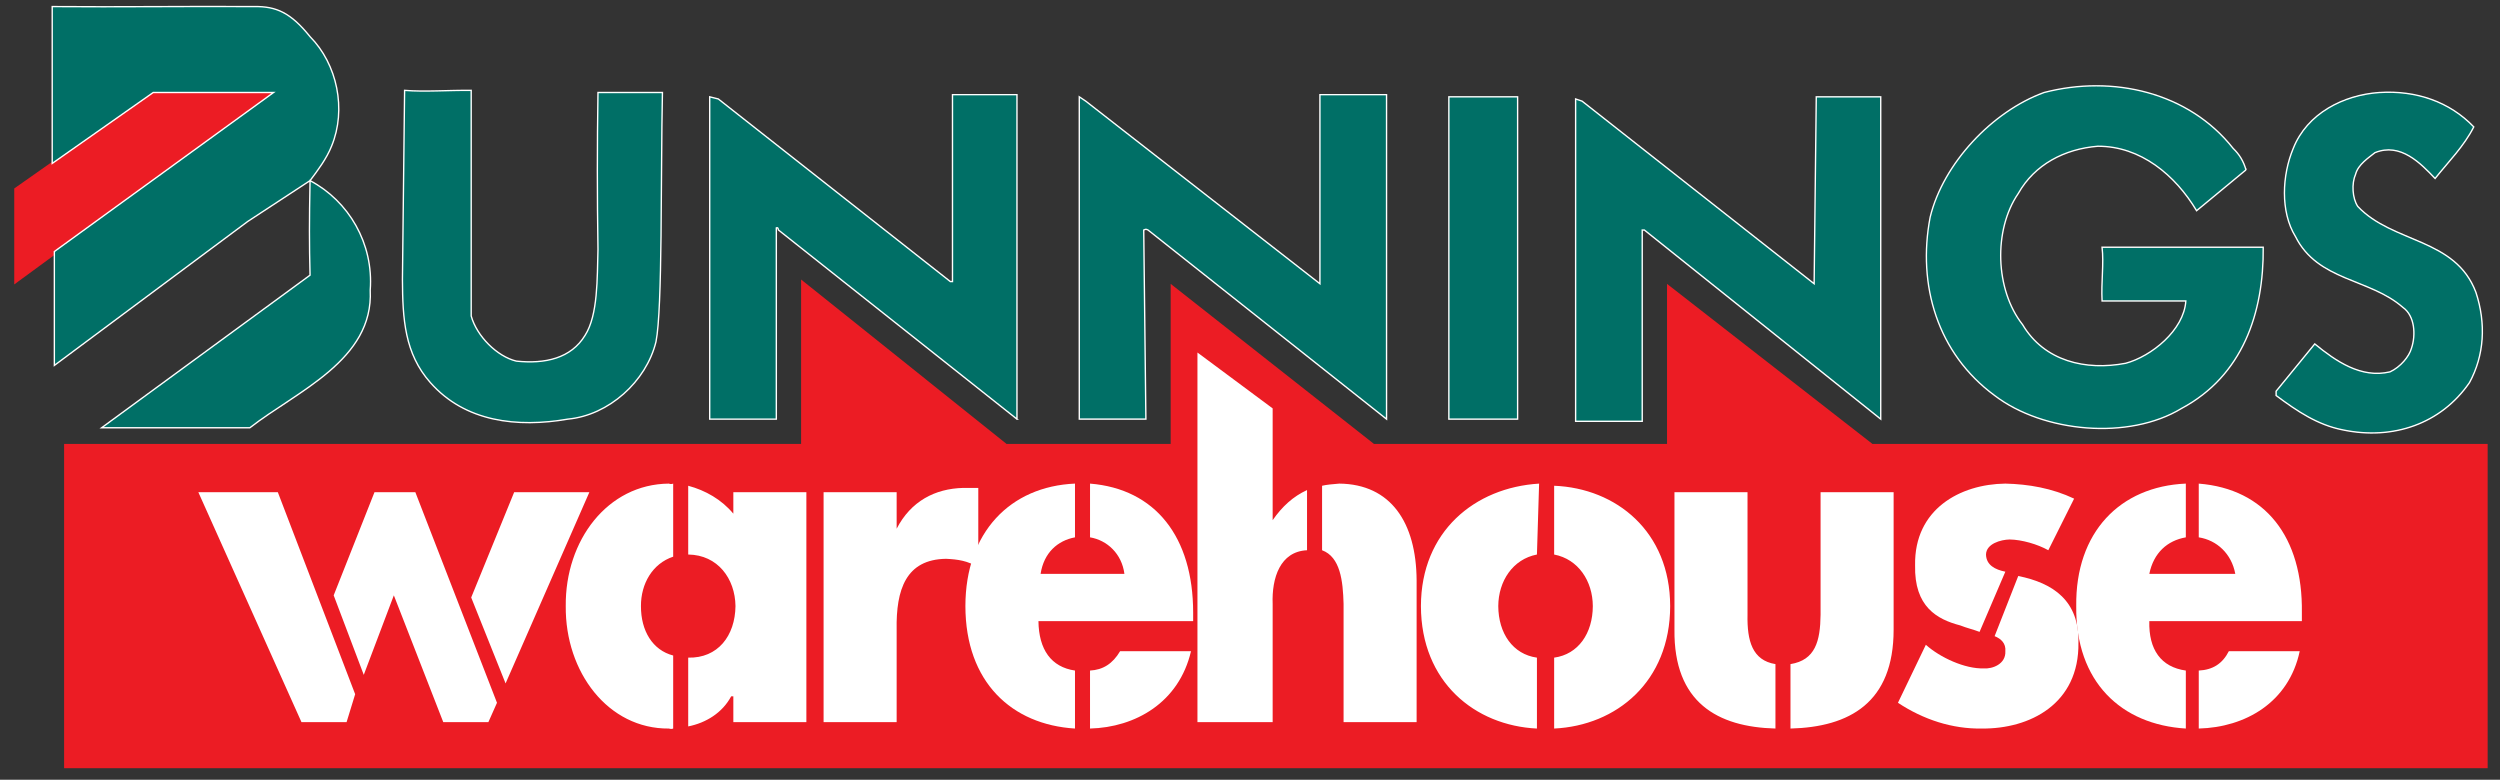
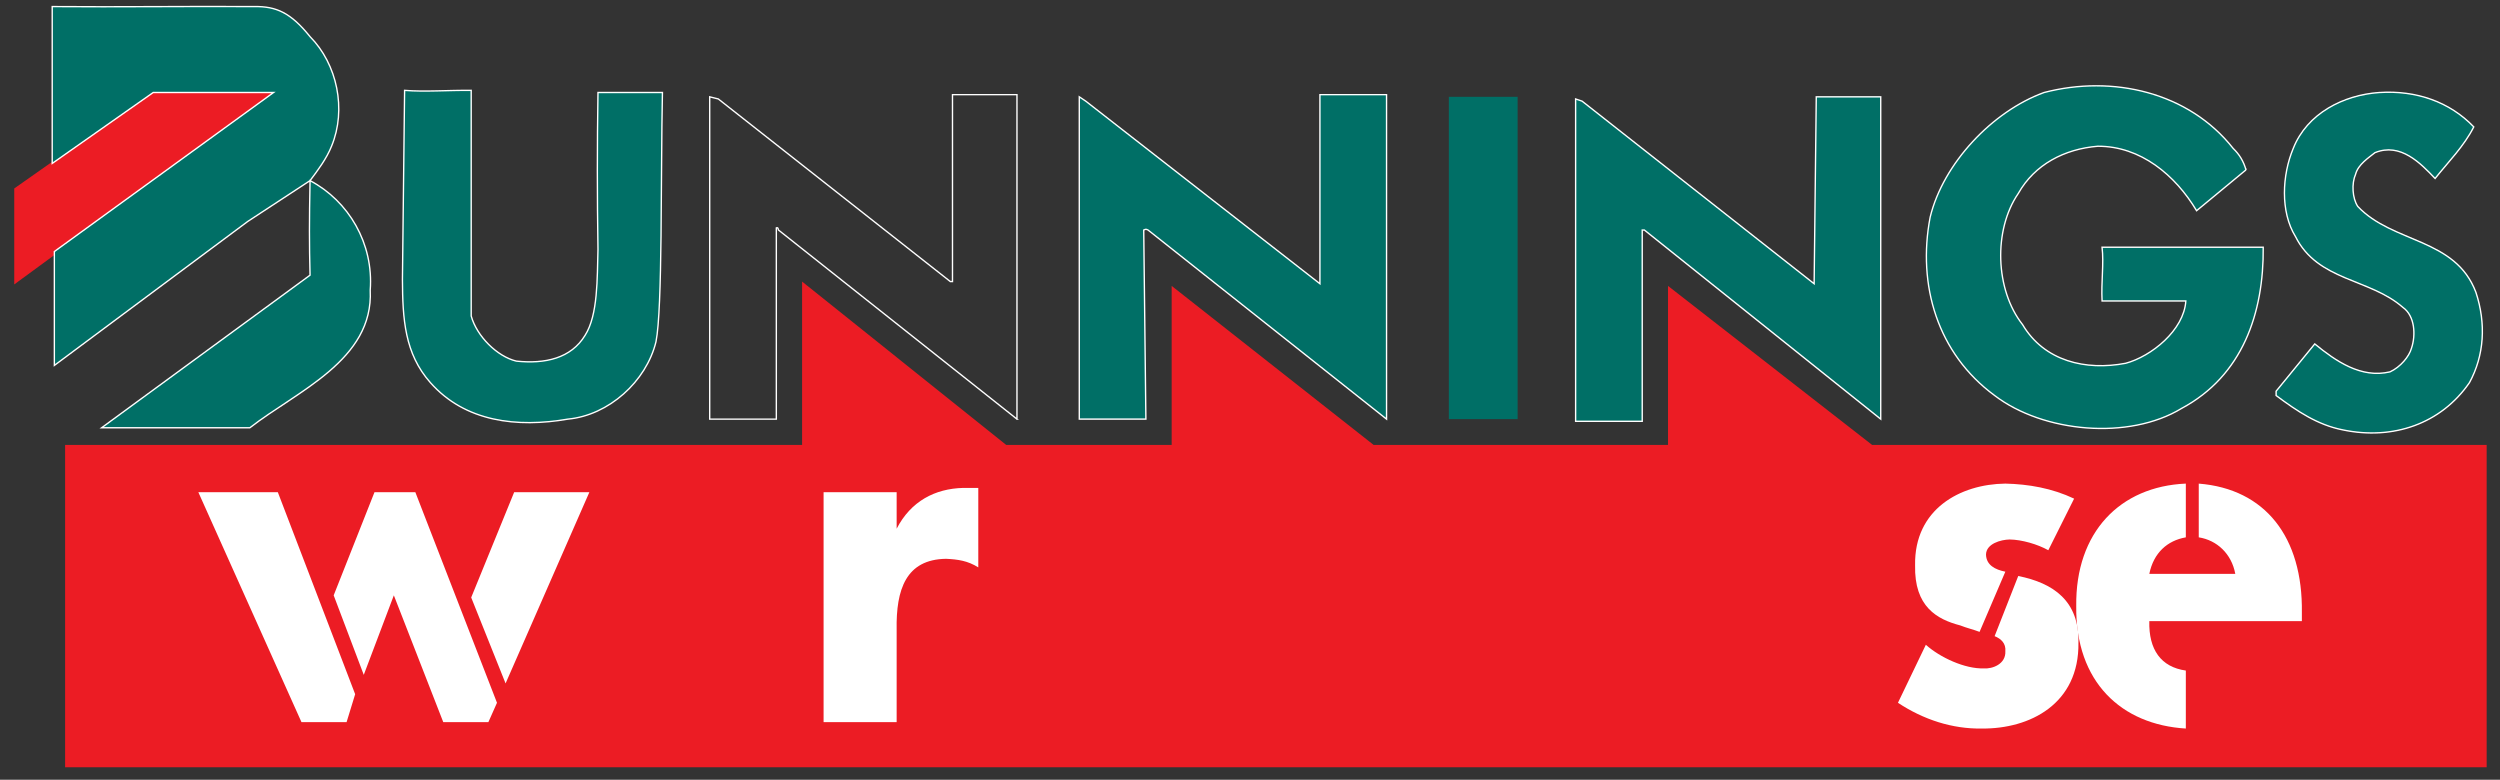
<svg xmlns="http://www.w3.org/2000/svg" width="933" height="291" viewBox="0 0 933 291" fill="none">
  <rect x="0" y="0" width="933" height="291" fill="#333333" stroke="none" />
  <path d="M5.852 70.61L57.168 34.532H102.08L5.852 105.088V70.61Z" fill="#EC1C24" />
  <path d="M5.852 70.61L57.168 34.532H102.08L5.852 105.088V70.61Z" stroke="#EC1C24" stroke-width="1.073" stroke-miterlimit="3.864" />
  <path d="M838.207 63.391L819.77 78.635C811.795 65.319 798.851 54.517 782.89 54.577C770.467 55.603 759.336 61.361 753.21 72.22C743.883 85.841 744.598 108.174 754.82 121.137C762.924 134.82 778.377 138.424 793.317 135.571C802.821 133.024 815.035 123.296 815.755 112.313H784.493C784.128 105.295 785.209 98.456 784.493 92.27H844.636C844.86 116.817 836.952 140.228 814.164 152.418C794.553 164.359 762.573 161.485 744.398 147.606C723.053 131.938 715.493 106.371 720.336 81.041C725.2 60.999 743.525 41.557 762.833 34.529C788.441 27.869 816.821 34.353 833.41 55.379C835.865 57.754 837.313 60.278 838.207 63.394" fill="#006F66" />
  <path d="M838.207 63.391L819.77 78.635C811.795 65.319 798.851 54.517 782.89 54.577C770.467 55.603 759.336 61.361 753.21 72.22C743.883 85.841 744.598 108.174 754.82 121.137C762.924 134.82 778.377 138.424 793.317 135.571C802.821 133.024 815.035 123.296 815.755 112.313H784.493C784.128 105.295 785.209 98.456 784.493 92.27H844.636C844.86 116.817 836.952 140.228 814.164 152.418C794.553 164.359 762.573 161.485 744.398 147.606C723.053 131.938 715.493 106.371 720.336 81.041C725.2 60.999 743.525 41.557 762.833 34.529C788.441 27.869 816.821 34.353 833.41 55.379C835.865 57.754 837.313 60.278 838.207 63.394V63.391Z" stroke="white" stroke-width="0.515" stroke-miterlimit="3.864" />
  <path d="M175.851 117.928C177.933 125.455 185.483 133.021 192.69 134.77C203.446 135.898 213.143 133.737 218.35 125.145C223.207 117.535 222.852 103.847 223.167 93.06C222.852 73.55 222.852 54.037 223.167 34.527H247.219C246.568 65.319 247.286 115.371 244.81 127.547C241.177 142.387 227.165 154.999 211.936 156.416C193.028 159.67 173.62 157.508 160.614 142.795C150.984 131.936 150.264 118.973 150.188 104.295L150.996 33.726C158.527 34.351 167.513 33.63 175.851 33.726V117.928Z" fill="#006F66" />
  <path d="M175.851 117.928C177.933 125.455 185.483 133.021 192.69 134.77C203.446 135.898 213.143 133.737 218.35 125.145C223.207 117.535 222.852 103.847 223.167 93.06C222.852 73.55 222.852 54.037 223.167 34.527H247.219C246.568 65.319 247.286 115.371 244.81 127.547C241.177 142.387 227.165 154.999 211.936 156.416C193.028 159.67 173.62 157.508 160.614 142.795C150.984 131.936 150.264 118.973 150.188 104.295L150.996 33.726C158.527 34.351 167.513 33.63 175.851 33.726V117.928Z" stroke="white" stroke-width="0.515" stroke-miterlimit="3.864" />
  <path d="M19.484 60.992L57.168 34.532H102.079L20.286 93.871V136.373L92.459 82.647L115.71 67.409C115.412 82.604 115.412 90.889 115.71 102.695L37.929 159.636H93.258C110.743 145.991 139.488 134.462 138.165 108.301C139.488 90.889 130.145 75.049 115.71 67.409C118.644 63.523 121.874 59.205 123.728 54.577C129.427 40.832 125.827 23.914 115.71 13.685C108.585 4.826 103.191 2.309 94.861 2.454C69.057 2.311 44.98 2.662 19.487 2.454V60.994" fill="#006F66" />
  <mask id="mask0_6423_705" style="mask-type:luminance" maskUnits="userSpaceOnUse" x="0" y="0" width="933" height="291">
    <path d="M0 0H932.075V290.382H0V0Z" fill="white" />
  </mask>
  <g mask="url(#mask0_6423_705)">
    <path d="M115.71 67.406L92.459 82.645L20.286 136.373V93.871L102.079 34.529H57.168L19.484 60.992L19.487 2.454C44.98 2.662 69.057 2.309 94.861 2.454C103.191 2.309 108.585 4.825 115.71 13.683C125.827 23.912 129.427 40.83 123.728 54.575C121.874 59.203 118.644 63.52 115.71 67.406ZM115.71 67.406C115.412 82.602 115.412 90.886 115.71 102.692L37.929 159.634H93.258C110.743 145.986 139.488 134.46 138.165 108.298C139.488 90.886 130.145 75.044 115.71 67.406Z" stroke="white" stroke-width="0.515" stroke-miterlimit="3.864" />
  </g>
  <path d="M923.213 47.356C919.594 54.518 913.84 60.279 908.776 66.607C903.427 60.997 895.872 53.077 886.321 56.982C884.019 58.843 880.066 61.362 879.114 65.002C877.55 68.564 877.907 73.959 879.914 77.032C893 90.887 916.352 88.726 924.014 109.105C927.855 120.779 927.132 132.657 921.605 142.793C910.97 158.234 893 164.357 874.303 160.428C864.966 158.592 857.43 153.546 849.441 147.604V146.001L863.869 128.351C871.803 134.818 881.133 141.306 891.944 138.783C895.872 136.984 899.112 133.022 899.961 129.959C901.617 125.097 901.264 117.891 896.755 114.72C884.377 103.85 864.966 104.94 856.66 88.258C850.963 79.005 851.674 65.322 855.844 55.379C861.023 42.273 874.668 35.431 887.934 34.53C901.617 33.633 914.195 37.953 923.213 47.356Z" fill="white" />
  <path d="M923.213 47.356C919.594 54.518 913.84 60.279 908.776 66.607C903.427 60.997 895.872 53.077 886.321 56.982C884.019 58.843 880.066 61.362 879.114 65.002C877.55 68.564 877.907 73.959 879.914 77.032C893 90.887 916.352 88.726 924.014 109.105C927.855 120.779 927.132 132.657 921.605 142.793C910.97 158.234 893 164.357 874.303 160.428C864.966 158.592 857.43 153.546 849.441 147.604V146.001L863.869 128.351C871.803 134.818 881.133 141.306 891.944 138.783C895.872 136.984 899.112 133.022 899.961 129.959C901.617 125.097 901.264 117.891 896.755 114.72C884.377 103.85 864.966 104.94 856.66 88.258C850.963 79.005 851.674 65.322 855.844 55.379C861.023 42.273 874.668 35.431 887.934 34.53C901.617 33.633 914.195 37.953 923.213 47.356Z" fill="#006F66" stroke="white" stroke-width="0.515" stroke-miterlimit="3.864" />
-   <path d="M379.534 156.416L290.527 85.847C290.405 85.484 290.405 84.763 289.725 85.045V156.419H264.861V36.131L268.065 36.93L354.672 105.088H355.469V35.329H379.531V156.416" fill="#006F66" />
  <path d="M379.534 156.416L290.527 85.847C290.405 85.484 290.405 84.763 289.725 85.045V156.419H264.861V36.131L268.065 36.93L354.672 105.088H355.469V35.329H379.531V156.416H379.534Z" stroke="white" stroke-width="0.515" stroke-miterlimit="3.864" />
  <path d="M540.713 36.131H566.374V156.419H540.713V36.131Z" fill="#006F66" />
-   <path d="M540.713 36.131H566.374V156.419H540.713V36.131Z" stroke="white" stroke-width="0.515" stroke-miterlimit="3.864" />
  <path d="M517.459 156.416L428.45 85.847C427.667 85.484 427.667 85.484 426.84 85.847L427.646 156.416H402.789V36.131L405.189 37.738L492.595 105.896V35.329H517.459V156.416Z" fill="#006F66" />
  <path d="M517.459 156.416L428.45 85.847C427.667 85.484 427.667 85.484 426.84 85.847L427.646 156.416H402.789V36.131L405.189 37.738L492.595 105.896V35.329H517.459V156.416Z" stroke="white" stroke-width="0.515" stroke-miterlimit="3.864" />
  <path d="M701.887 156.416L613.684 85.849H612.88V157.222H588.023V36.927L590.423 37.738L677.033 105.891L677.832 36.128H701.887V156.416Z" fill="#006F66" />
  <path d="M588.023 157.22V36.93L590.423 37.741L677.033 105.894L677.832 36.131H701.887V156.416L613.684 85.849H612.88V157.223L588.023 157.22Z" stroke="white" stroke-width="0.515" stroke-miterlimit="3.864" />
  <path d="M24.297 166.051H299.341V105.088L375.521 166.051H437.267V106.703L512.648 166.054H622.504V106.703L698.682 166.054H928.02V286.332H24.297V166.051Z" fill="#EC1C24" />
-   <path d="M437.267 166.051V106.703L512.648 166.054H622.504V106.703L698.682 166.054H928.02V286.332H24.297V166.051H299.341V105.088L375.521 166.051H437.267Z" stroke="#EC1C24" stroke-width="0.744" stroke-miterlimit="3.864" />
  <path fill-rule="evenodd" clip-rule="evenodd" d="M334.629 183.679H307.363V269.497H334.629V234.998C334.367 219.948 338.129 208.763 353.067 208.546C357.523 208.763 361.132 209.261 365.097 211.747V182.086H359.484C348.949 182.353 339.932 187.033 334.629 197.317V183.679Z" fill="white" />
-   <path d="M256.844 271.096C263.442 269.786 269.572 266.053 272.876 259.865H273.683V269.498H300.939V183.68H273.683V191.707C269.303 186.43 263.272 183.005 256.841 181.283V206.95C267.881 207.089 274.341 215.944 274.484 226.187C274.341 237.327 267.881 245.688 256.841 245.431V271.098M251.23 180.481C250.715 180.695 250.136 180.695 249.62 180.481C226.679 180.684 210.89 201.736 211.138 226.187C210.89 250.86 226.984 272.084 249.62 271.893C250.319 272.084 250.801 272.072 251.23 271.893V244.636C243.537 242.647 239.165 235.404 239.203 226.189C239.165 217.835 243.518 210.314 251.23 207.752V180.481ZM487.784 182.888C482.598 185.273 478.517 188.995 474.955 194.124V152.413L446.888 131.56V269.495H474.955V225.395C474.581 215.705 477.742 205.81 487.784 205.352V182.888ZM493.398 205.347C500.194 207.881 501.193 216.719 501.422 225.39V269.498H528.681V216.564C528.555 195.052 519.092 180.686 499.822 180.481C497.226 180.684 495.053 180.894 493.398 181.283V205.347ZM580.007 271.893C603.247 270.795 623.275 254.433 623.306 226.189C623.266 198.375 603.218 182.211 580.007 181.285V206.953C589.029 208.675 594.399 216.876 594.439 226.189C594.399 236.371 589.022 244.193 580.007 245.433V271.893ZM573.583 245.433C564.578 244.169 559.211 236.356 559.156 226.189C559.208 216.881 564.576 208.68 573.583 206.95L574.394 180.483C550.401 181.948 530.342 198.332 530.289 226.189C530.342 254.577 550.48 270.791 573.583 271.895V245.433ZM662.597 247.845C653.962 246.44 651.977 239.185 652.173 229.405V183.678H624.909V234.997C624.601 262.215 641.04 271.327 662.597 271.89V247.845ZM668.208 271.893C690.24 271.337 706.7 262.248 706.7 234.999V183.68H679.437V229.403C679.329 239.255 677.5 246.347 668.208 247.845V271.893ZM406.797 271.893C423.71 271.451 440.01 262.215 444.481 243.028H418.023C415.24 247.721 411.623 249.994 406.797 250.249V271.893Z" fill="white" />
-   <path d="M401.184 250.251C392.293 248.946 387.684 242.446 387.548 231.802H445.284V228.598C445.277 200.44 431.227 182.458 406.799 180.483V200.535C413.154 201.594 418.66 206.633 419.628 214.166H388.352C389.562 206.284 394.7 201.749 401.186 200.535V180.48C377.071 181.525 360.321 198.589 360.287 226.186C360.318 254.574 377.563 270.447 401.186 271.892V250.249M820.576 271.892C837.889 271.451 854.185 262.214 858.254 243.028H831.804C829.414 247.72 825.793 249.993 820.576 250.249V271.892Z" fill="white" />
  <path d="M815.751 250.251C806.472 248.946 801.856 242.446 802.123 231.802H859.057V228.598C859.444 200.44 845.391 182.458 820.575 180.483V200.535C827.323 201.594 832.824 206.633 834.208 214.166H802.123C803.736 206.284 808.869 201.749 815.751 200.535V180.48C791.243 181.525 774.504 198.589 774.852 226.186C774.504 254.574 791.734 270.447 815.751 271.892V250.251ZM748.395 213.352C744.614 212.603 741.269 210.907 741.176 206.947C741.269 202.906 746.68 201.401 750.003 201.334C754.506 201.399 760.37 203.076 764.432 205.347L774.06 186.091C765.785 182.181 757.056 180.683 748.395 180.48C731.496 180.683 714.351 190.046 714.714 210.95C714.354 226.47 722.93 231.148 731.556 233.405C733.963 234.369 736.417 234.908 738.772 235.817L748.395 213.352Z" fill="white" />
  <path d="M744.392 237.413C746.861 238.405 748.638 240.135 748.397 243.028C748.64 247.854 743.535 249.693 740.379 249.445C733.309 249.691 723.979 245.347 718.726 240.628L708.318 262.277C717.822 268.574 728.65 272.083 739.582 271.89C757.519 272.083 776.009 262.723 775.672 239.824C776.009 224.3 766.379 217.611 753.208 214.961L744.392 237.413ZM103.682 183.68H74.014L112.508 269.497H129.347L132.546 259.073L103.682 183.68ZM155.003 183.68H139.762L124.531 222.181L135.757 251.857L146.983 222.181L165.425 269.497H182.264L185.475 262.277L155.003 183.68ZM188.681 255.053L219.955 183.68H191.89L175.85 222.985L188.681 255.053Z" fill="white" />
</svg>